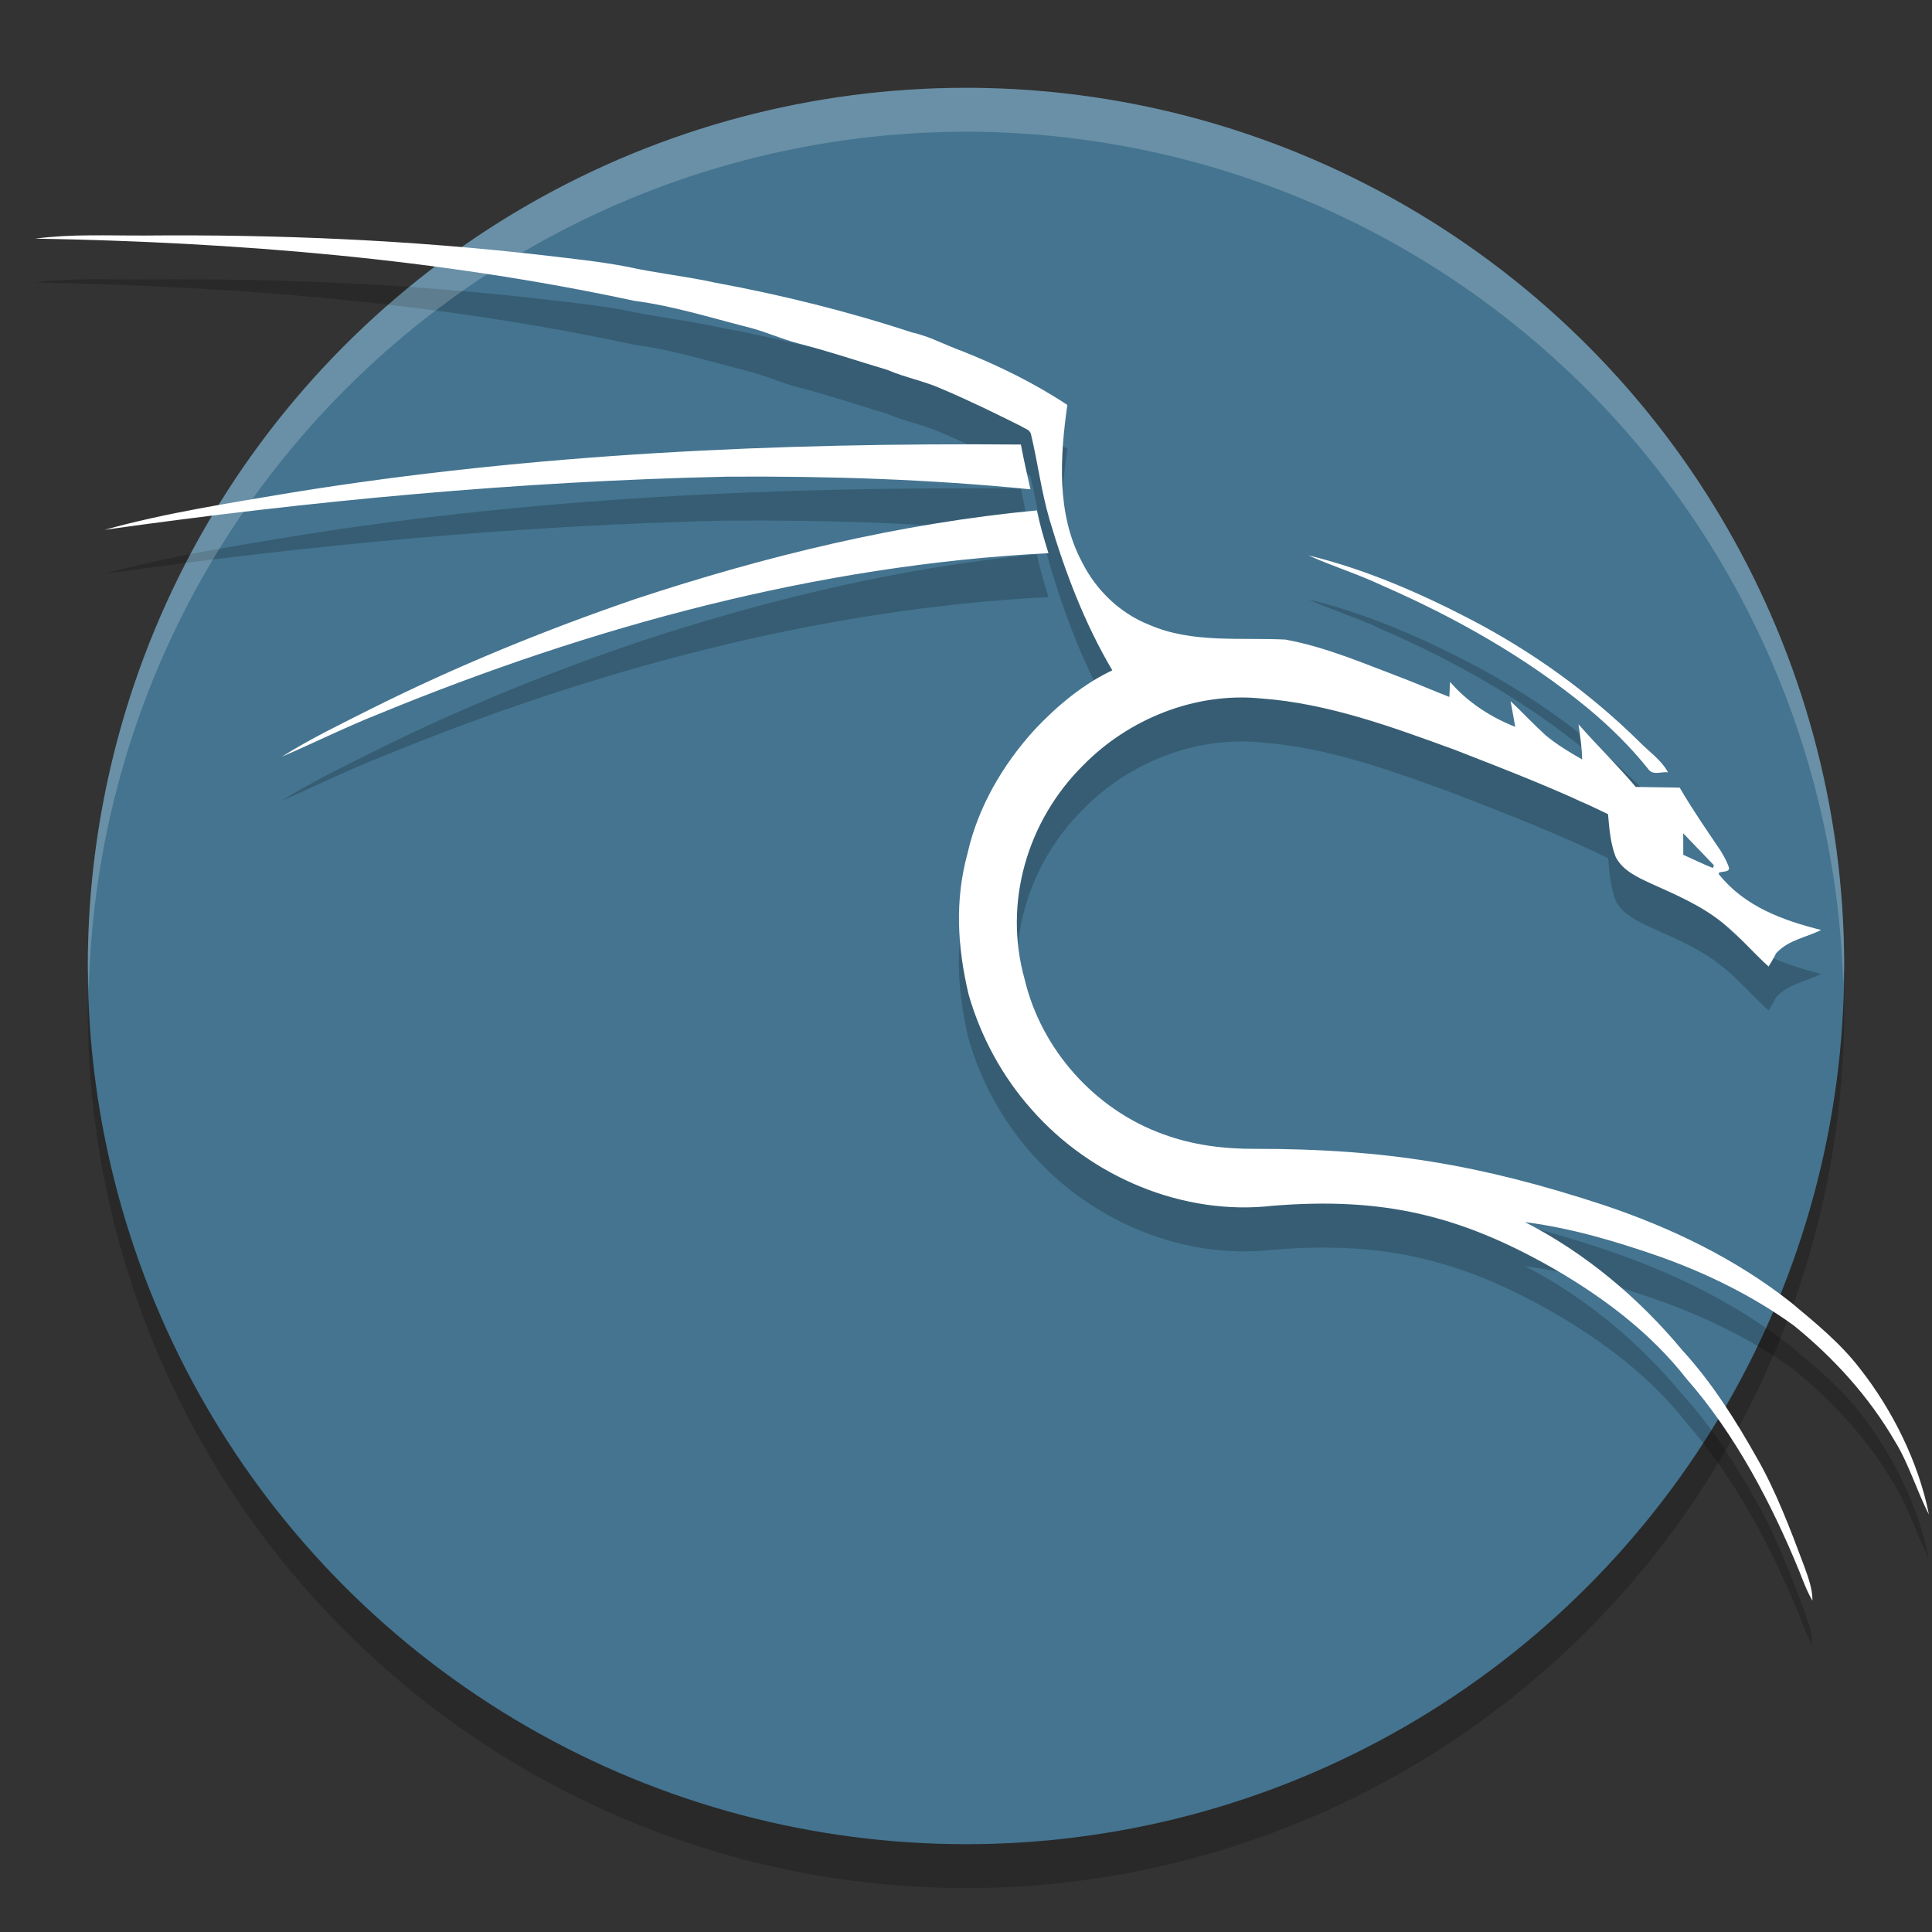
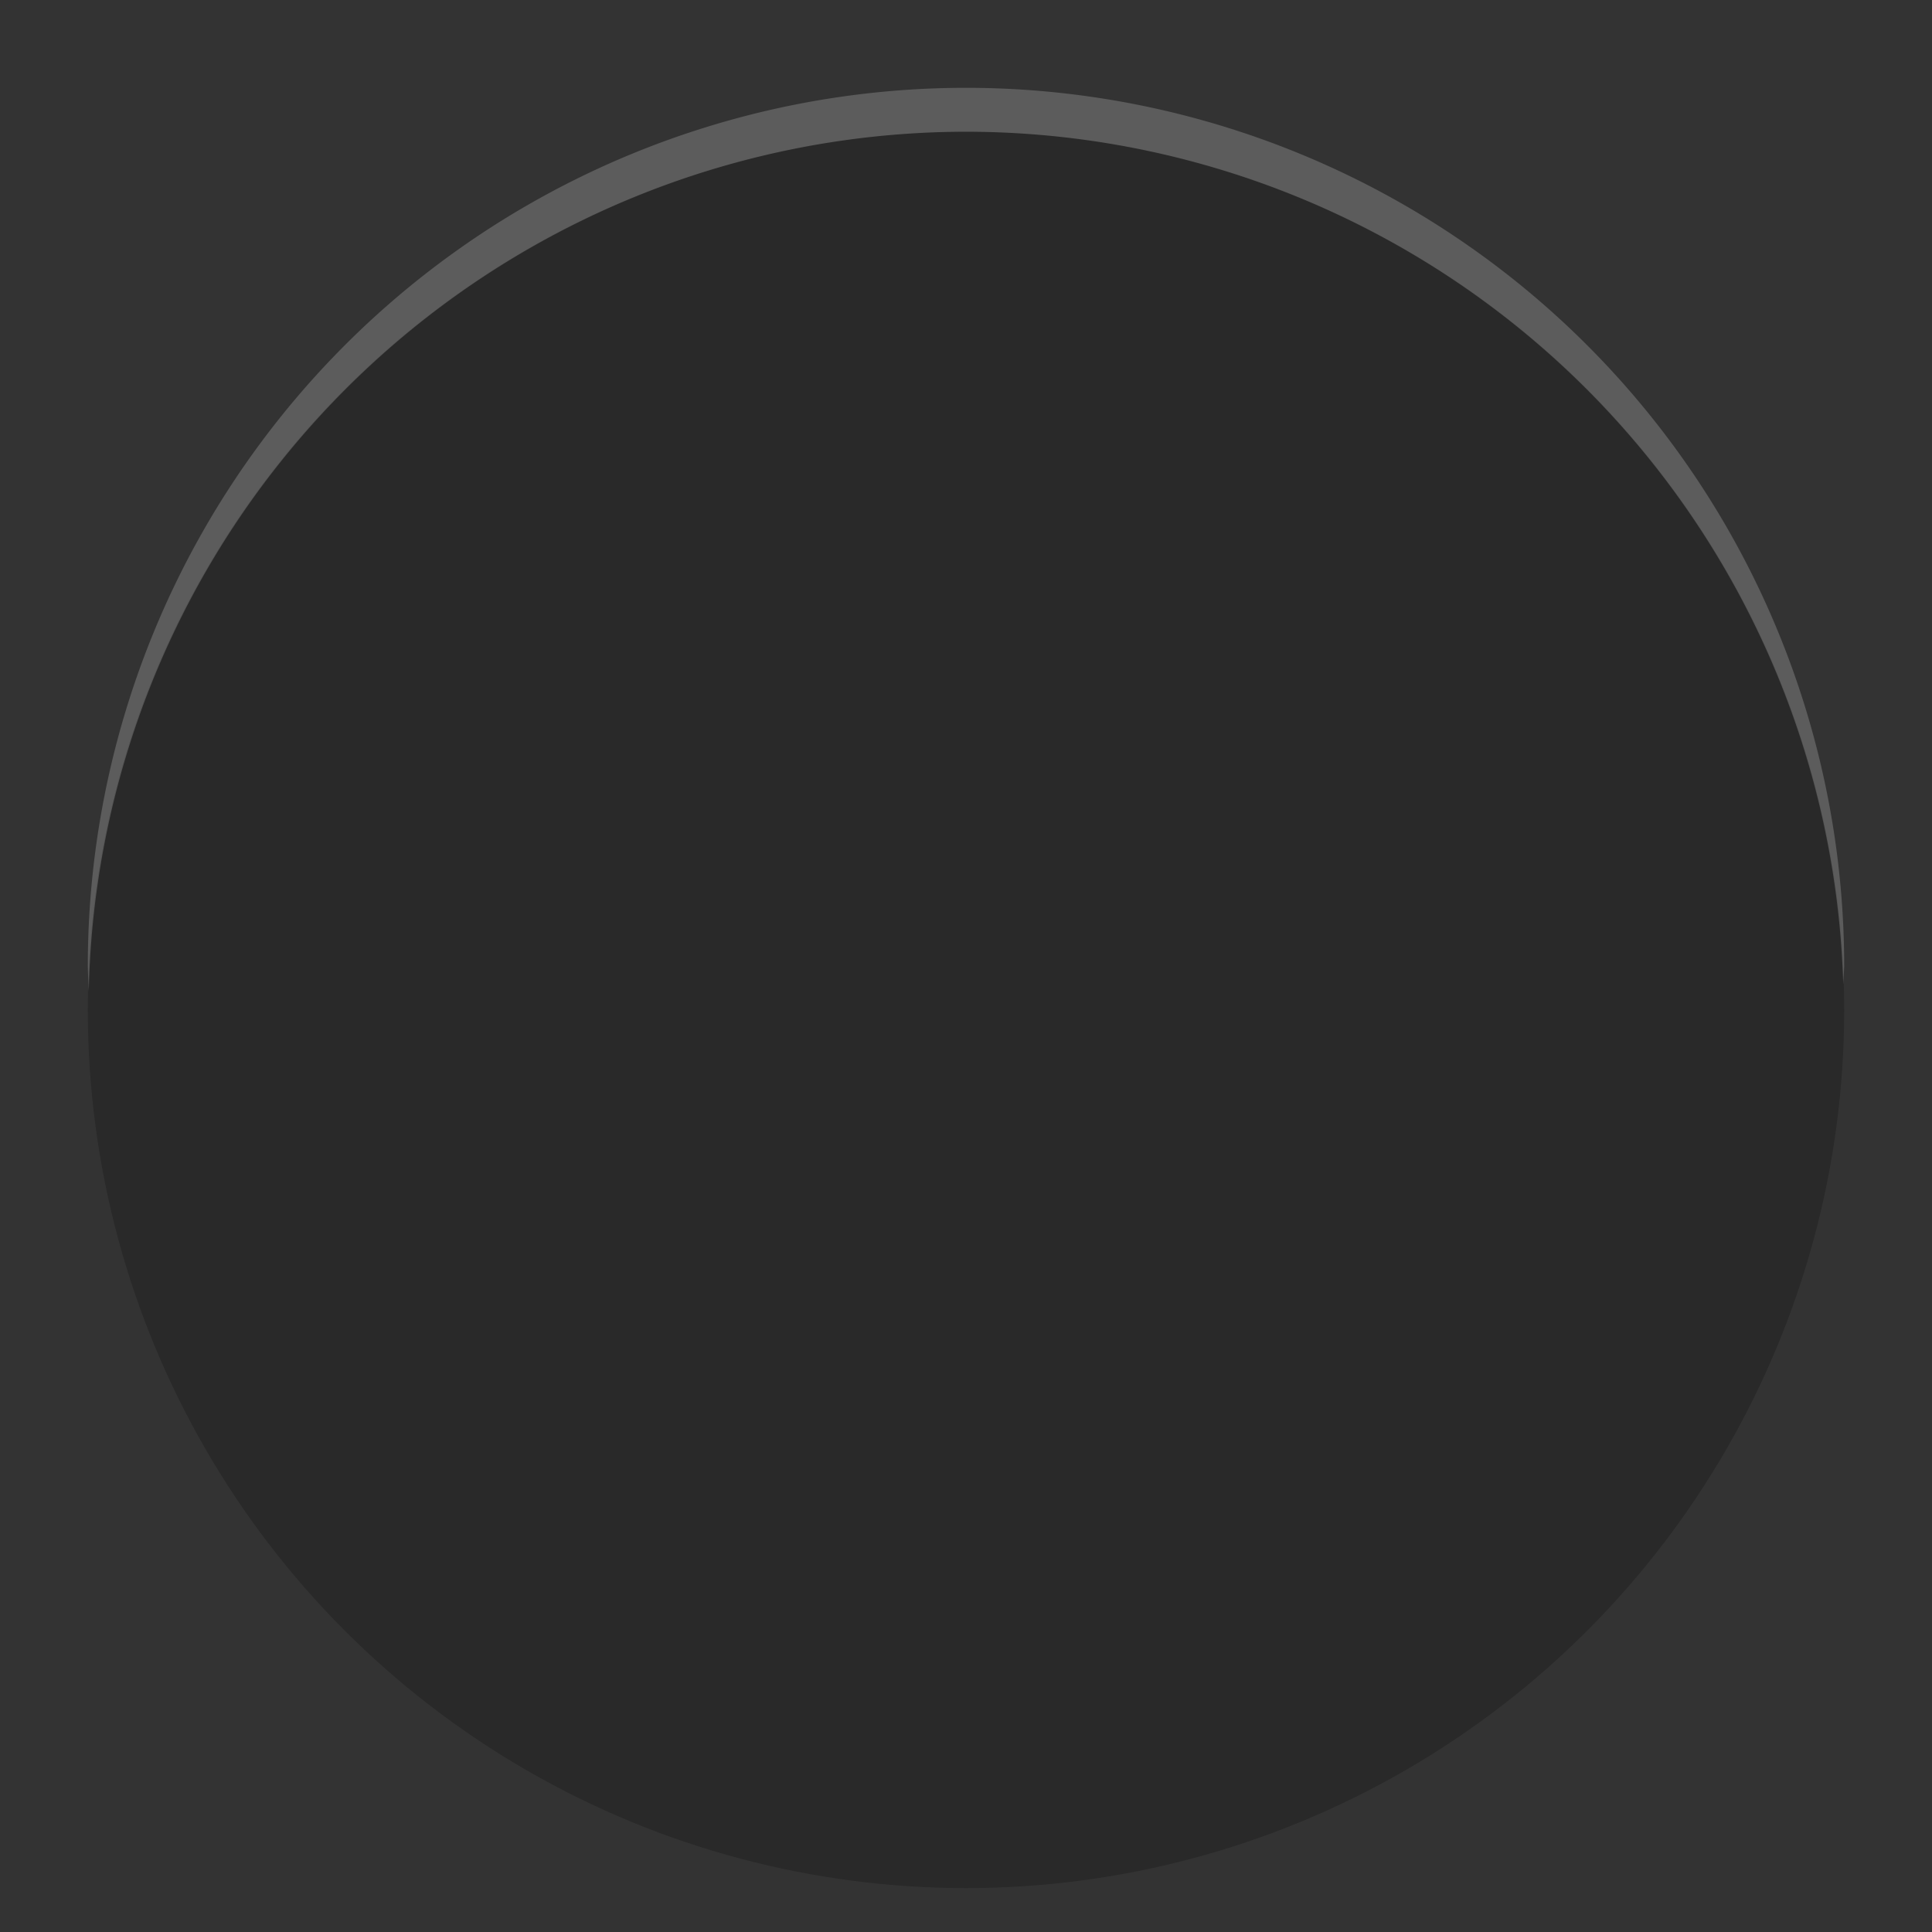
<svg xmlns="http://www.w3.org/2000/svg" width="22" height="22" version="1.1">
  <rect width="100%" height="100%" fill="#333333" stroke="none" />
  <circle style="opacity:0.2" cx="11" cy="11.5" r="10" />
-   <circle style="fill:#447490" cx="11" cy="11" r="10" />
-   <path style="opacity:0.2" d="m 1.021,3.18 c -0.208,0.002 -0.414,0.011 -0.621,0.037 2.289,0.041 4.583,0.227 6.824,0.709 0.433,0.057 0.851,0.188 1.273,0.295 0.204,0.048 0.395,0.139 0.598,0.191 0.339,0.086 0.67,0.2 1.006,0.299 0.205,0.089 0.427,0.128 0.631,0.221 0.305,0.13 0.603,0.276 0.898,0.424 0.038,0.026 0.099,0.037 0.109,0.09 0.077,0.322 0.117,0.653 0.211,0.971 0.176,0.595 0.398,1.181 0.715,1.717 -0.337,0.161 -0.628,0.404 -0.883,0.674 -0.363,0.399 -0.645,0.879 -0.766,1.408 -0.147,0.541 -0.116,1.066 0.012,1.607 0.138,0.485 0.385,0.938 0.721,1.314 0.674,0.768 1.724,1.212 2.746,1.094 1.232,-0.099 2.115,0.098 3.197,0.717 0.568,0.329 1.106,0.733 1.512,1.254 0.551,0.627 0.965,1.414 1.281,2.184 0.046,0.116 0.088,0.234 0.152,0.342 0,-0.144 -0.053,-0.279 -0.102,-0.412 -0.147,-0.393 -0.313,-0.83 -0.521,-1.195 -0.246,-0.438 -0.516,-0.868 -0.855,-1.24 -0.496,-0.597 -1.103,-1.107 -1.795,-1.463 0.528,0.068 1.042,0.221 1.543,0.396 0.536,0.192 1.053,0.446 1.516,0.779 0.457,0.37 0.86,0.814 1.156,1.324 0.154,0.247 0.251,0.573 0.385,0.83 -0.118,-0.595 -0.416,-1.193 -0.789,-1.666 -0.221,-0.287 -0.502,-0.515 -0.777,-0.746 -0.636,-0.502 -1.376,-0.857 -2.141,-1.113 -1.404,-0.461 -2.491,-0.639 -3.965,-0.639 -0.356,0.002 -0.716,-0.043 -1.051,-0.168 C 12.469,13.137 11.858,12.452 11.668,11.653 11.423,10.784 11.695,9.849 12.334,9.215 12.853,8.685 13.61,8.381 14.354,8.454 c 0.768,0.055 1.498,0.323 2.215,0.586 0.587,0.229 1.176,0.455 1.742,0.732 0.015,0.164 0.028,0.331 0.088,0.486 0.081,0.158 0.254,0.235 0.408,0.307 0.293,0.131 0.569,0.248 0.818,0.451 0.184,0.149 0.338,0.332 0.514,0.49 0.059,-0.094 0.069,-0.118 0.086,-0.15 0.009,-0.009 0.001,-5.3e-5 0.014,-0.014 0.133,-0.139 0.331,-0.167 0.5,-0.252 -0.44,-0.11 -0.872,-0.269 -1.16,-0.629 -0.046,-0.056 0.145,-0.006 0.105,-0.094 -0.028,-0.074 -0.054,-0.117 -0.092,-0.182 -0.16,-0.236 -0.322,-0.47 -0.465,-0.717 -0.167,-0.003 -0.334,-0.005 -0.5,-0.008 -0.209,-0.246 -0.439,-0.471 -0.652,-0.713 0.018,0.133 0.041,0.266 0.041,0.4 -0.143,-0.082 -0.283,-0.167 -0.41,-0.271 -0.139,-0.126 -0.268,-0.264 -0.404,-0.393 0.018,0.097 0.037,0.195 0.053,0.293 C 16.973,8.665 16.709,8.496 16.512,8.264 c -0.003,0.057 -0.005,0.114 -0.008,0.172 C 16.328,8.369 16.156,8.293 15.98,8.225 15.539,8.059 15.103,7.868 14.637,7.784 14.123,7.758 13.578,7.827 13.092,7.618 12.756,7.487 12.483,7.224 12.322,6.903 12.029,6.356 12.07,5.705 12.154,5.112 11.781,4.864 11.376,4.667 10.961,4.5 10.767,4.431 10.586,4.33 10.383,4.286 9.651,4.044 8.902,3.859 8.145,3.719 7.816,3.646 7.479,3.612 7.15,3.54 6.836,3.479 6.517,3.447 6.199,3.409 4.689,3.234 3.167,3.169 1.646,3.182 c -0.208,0.002 -0.417,-0.004 -0.625,-0.002 z M 11.625,5.563 C 8.853,5.54 6.073,5.665 3.334,6.108 2.616,6.228 1.893,6.339 1.191,6.534 3.539,6.204 5.905,5.981 8.275,5.928 9.43,5.92 10.585,5.957 11.734,6.073 11.696,5.903 11.657,5.734 11.625,5.563 Z m 0.182,0.75 C 10.247,6.46 8.717,6.831 7.232,7.323 6.206,7.675 5.199,8.085 4.229,8.571 3.884,8.744 3.536,8.912 3.209,9.118 3.578,8.959 3.937,8.779 4.311,8.631 6.738,7.633 9.31,6.934 11.939,6.799 11.889,6.638 11.841,6.478 11.807,6.313 Z m 3.092,0.512 c 0.275,0.124 0.564,0.213 0.838,0.342 0.835,0.365 1.638,0.818 2.344,1.398 0.255,0.212 0.493,0.446 0.699,0.705 0.054,0.059 0.145,0.015 0.215,0.025 C 18.916,9.151 18.772,9.057 18.66,8.94 18.097,8.387 17.449,7.921 16.75,7.555 16.161,7.249 15.545,6.981 14.898,6.825 Z" />
  <path style="opacity:0.2;fill:#ffffff" d="M 11,1 A 10,10 0 0 0 1,11 a 10,10 0 0 0 0.011,0.291 10,10 0 0 1 9.989,-9.791 10,10 0 0 1 9.989,9.709 10,10 0 0 0 0.011,-0.209 10,10 0 0 0 -10,-10 z" />
-   <path style="fill:#ffffff" d="M 1.021 2.68 C 0.813 2.681 0.607 2.691 0.4 2.717 C 2.689 2.758 4.983 2.944 7.225 3.426 C 7.657 3.482 8.076 3.613 8.498 3.721 C 8.702 3.769 8.893 3.86 9.096 3.912 C 9.435 3.998 9.766 4.112 10.102 4.211 C 10.307 4.3 10.529 4.339 10.732 4.432 C 11.037 4.561 11.335 4.707 11.631 4.855 C 11.669 4.881 11.729 4.893 11.74 4.945 C 11.817 5.267 11.858 5.598 11.951 5.916 C 12.127 6.511 12.349 7.097 12.666 7.633 C 12.329 7.793 12.038 8.037 11.783 8.307 C 11.42 8.706 11.138 9.186 11.018 9.715 C 10.87 10.256 10.902 10.781 11.029 11.322 C 11.168 11.807 11.414 12.261 11.75 12.637 C 12.424 13.404 13.474 13.848 14.496 13.73 C 15.728 13.631 16.611 13.828 17.693 14.447 C 18.262 14.776 18.799 15.18 19.205 15.701 C 19.756 16.328 20.17 17.115 20.486 17.885 C 20.533 18.001 20.574 18.119 20.639 18.227 C 20.639 18.082 20.585 17.947 20.537 17.814 C 20.39 17.421 20.224 16.984 20.016 16.619 C 19.77 16.181 19.5 15.751 19.16 15.379 C 18.664 14.782 18.058 14.272 17.365 13.916 C 17.893 13.984 18.407 14.137 18.908 14.312 C 19.445 14.504 19.961 14.758 20.424 15.092 C 20.881 15.462 21.284 15.905 21.58 16.416 C 21.734 16.663 21.831 16.989 21.965 17.246 C 21.847 16.651 21.549 16.053 21.176 15.58 C 20.955 15.293 20.674 15.065 20.398 14.834 C 19.763 14.332 19.023 13.977 18.258 13.721 C 16.853 13.26 15.767 13.081 14.293 13.082 C 13.937 13.084 13.577 13.039 13.242 12.914 C 12.469 12.636 11.858 11.952 11.668 11.152 C 11.423 10.284 11.695 9.348 12.334 8.715 C 12.853 8.185 13.61 7.881 14.354 7.953 C 15.121 8.008 15.851 8.277 16.568 8.539 C 17.155 8.768 17.744 8.995 18.311 9.271 C 18.325 9.435 18.338 9.603 18.398 9.758 C 18.479 9.916 18.653 9.993 18.807 10.064 C 19.099 10.196 19.376 10.313 19.625 10.516 C 19.809 10.664 19.963 10.847 20.139 11.006 C 20.198 10.911 20.208 10.888 20.225 10.855 C 20.234 10.846 20.226 10.855 20.238 10.842 C 20.371 10.703 20.569 10.674 20.738 10.59 C 20.298 10.48 19.867 10.321 19.578 9.961 C 19.533 9.905 19.723 9.955 19.684 9.867 C 19.656 9.793 19.63 9.75 19.592 9.686 C 19.432 9.449 19.27 9.215 19.127 8.969 C 18.96 8.966 18.793 8.964 18.627 8.961 C 18.418 8.715 18.188 8.49 17.975 8.248 C 17.992 8.381 18.015 8.514 18.016 8.648 C 17.873 8.567 17.733 8.481 17.605 8.377 C 17.466 8.251 17.338 8.113 17.201 7.984 C 17.219 8.082 17.238 8.18 17.254 8.277 C 16.973 8.165 16.709 7.995 16.512 7.764 C 16.509 7.821 16.506 7.878 16.504 7.936 C 16.328 7.868 16.156 7.793 15.98 7.725 C 15.539 7.559 15.103 7.368 14.637 7.283 C 14.123 7.257 13.578 7.327 13.092 7.117 C 12.756 6.986 12.483 6.723 12.322 6.402 C 12.029 5.855 12.07 5.205 12.154 4.611 C 11.781 4.364 11.376 4.166 10.961 4 C 10.767 3.931 10.586 3.829 10.383 3.785 C 9.651 3.544 8.902 3.359 8.145 3.219 C 7.816 3.146 7.479 3.112 7.15 3.039 C 6.836 2.978 6.517 2.946 6.199 2.908 C 4.689 2.734 3.167 2.668 1.646 2.682 C 1.439 2.683 1.229 2.678 1.021 2.68 z M 11.625 5.062 C 8.853 5.039 6.073 5.165 3.334 5.607 C 2.616 5.728 1.893 5.839 1.191 6.033 C 3.539 5.703 5.905 5.48 8.275 5.428 C 9.43 5.42 10.585 5.457 11.734 5.572 C 11.696 5.403 11.657 5.233 11.625 5.062 z M 11.807 5.812 C 10.247 5.959 8.717 6.331 7.232 6.822 C 6.206 7.174 5.199 7.585 4.229 8.07 C 3.884 8.244 3.536 8.411 3.209 8.617 C 3.578 8.459 3.937 8.279 4.311 8.131 C 6.738 7.133 9.31 6.433 11.939 6.299 C 11.889 6.138 11.841 5.977 11.807 5.812 z M 14.898 6.324 C 15.174 6.448 15.463 6.537 15.736 6.666 C 16.572 7.031 17.375 7.484 18.08 8.064 C 18.335 8.276 18.573 8.51 18.779 8.77 C 18.834 8.829 18.924 8.784 18.994 8.795 C 18.916 8.65 18.772 8.556 18.66 8.439 C 18.097 7.886 17.449 7.42 16.75 7.055 C 16.161 6.749 15.545 6.481 14.898 6.324 z" />
-   <path style="fill:#447490" d="m 19.167,9.489 c 0.376,0.392 -0.011,-0.014 0.344,0.358 0.01,0.01 0.007,0.003 -0.007,0.037 -0.114,-0.046 -0.225,-0.1 -0.336,-0.15 -8e-4,-0.082 -0.001,-0.163 -0.001,-0.245 z" />
</svg>